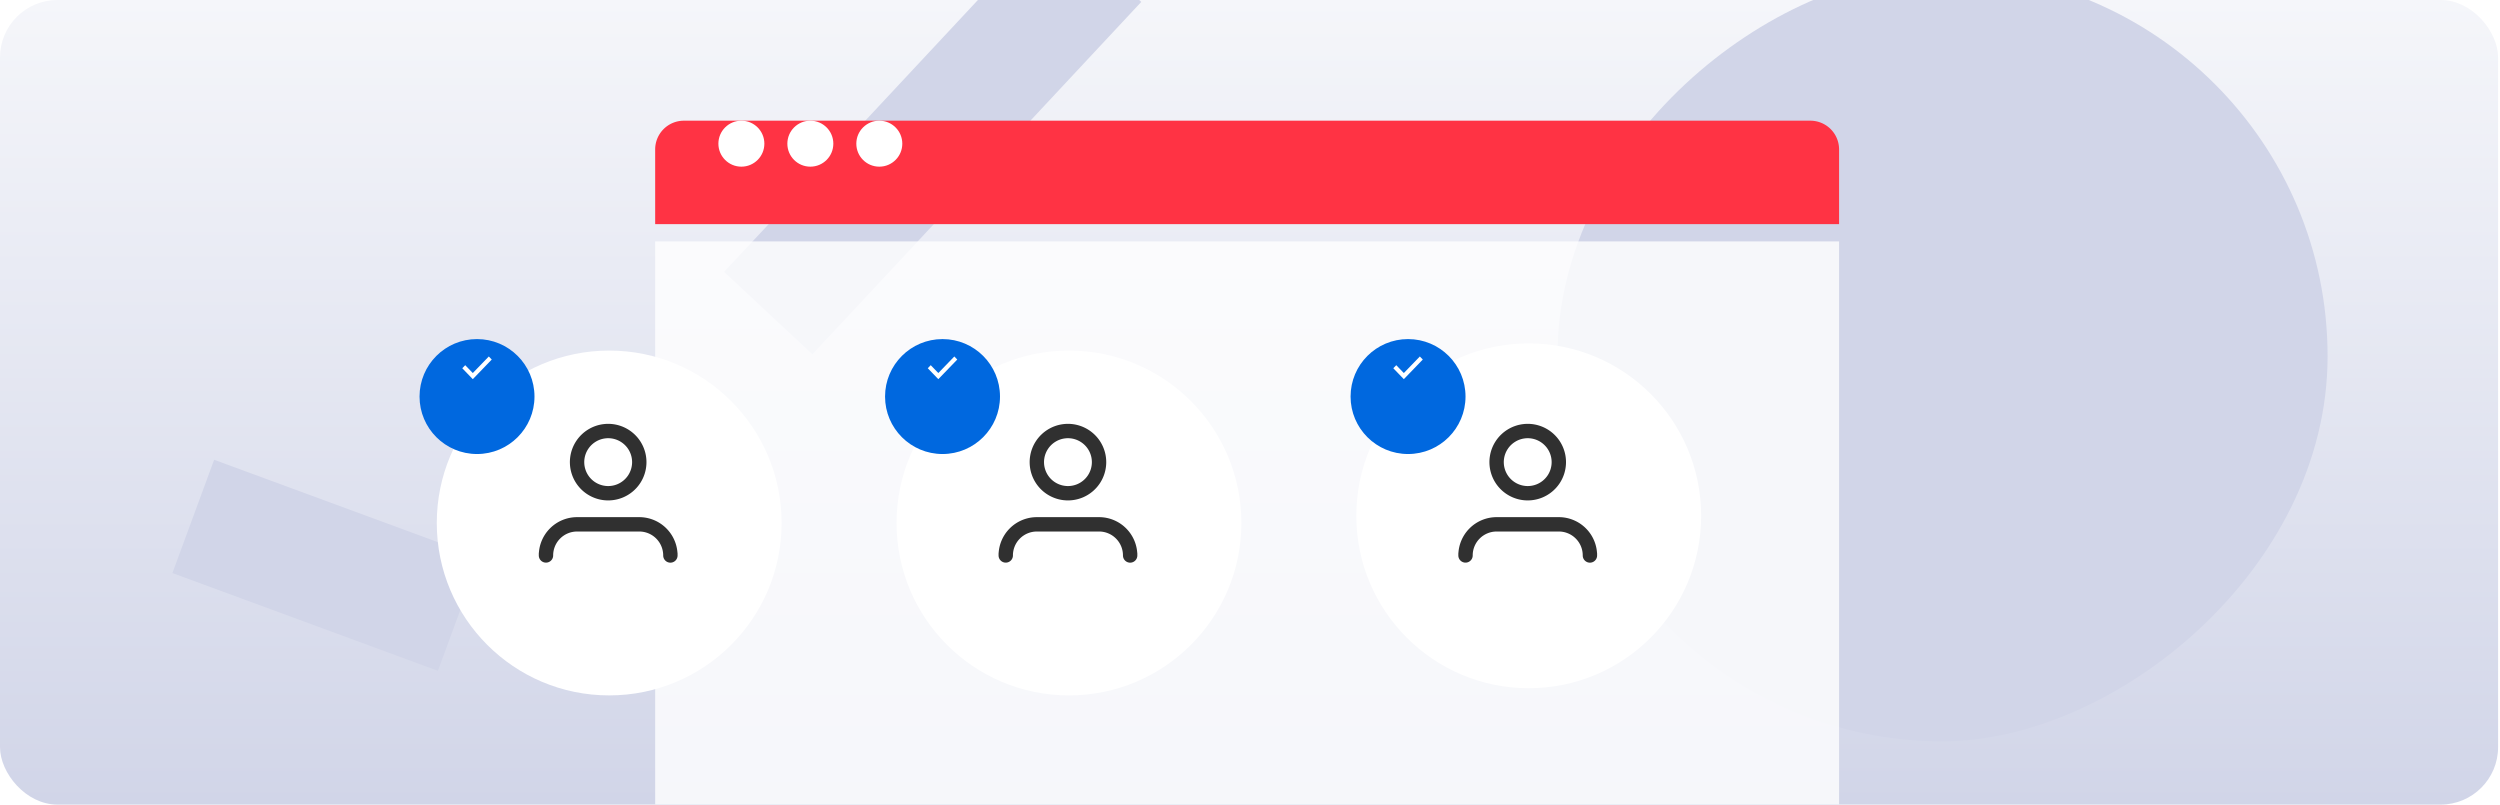
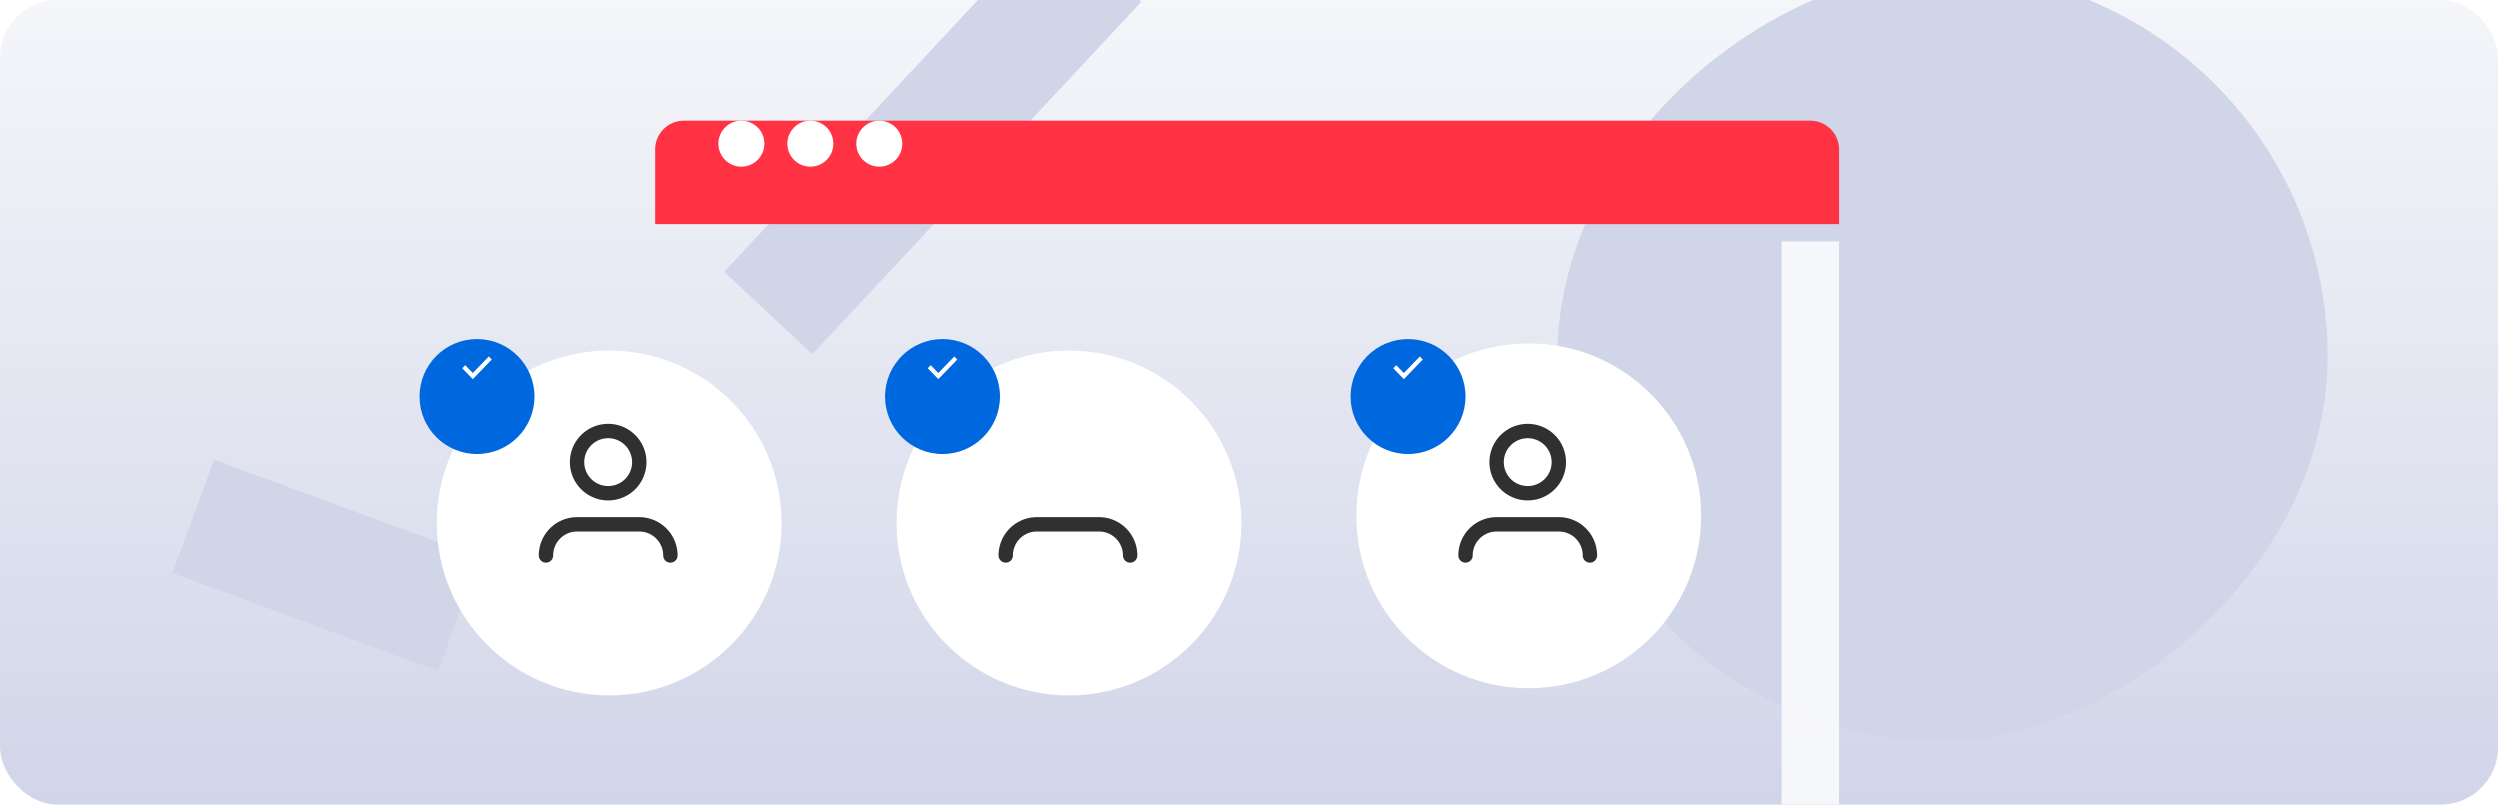
<svg xmlns="http://www.w3.org/2000/svg" width="435" height="140" fill="none">
  <g clip-path="url(#clip0_2168_28849)">
    <rect width="434.667" height="140" rx="10" fill="url(#paint0_linear_2168_28849)" />
    <rect x="271" y="129" width="134" height="134" rx="67" transform="rotate(-90 271 129)" fill="#D1D5E8" />
    <path fill="#D1D5E8" d="M183.224-14L198.58.334l-57.225 61.303L126 47.303zM30 99.712L37.26 80l46.194 17.014-7.26 19.711z" />
    <g filter="url(#filter0_d_2168_28849)">
      <path d="M114 21a5 5 0 015-5h196a5 5 0 015 5v13H114V21z" fill="#F34" />
    </g>
    <g opacity=".8" filter="url(#filter1_d_2168_28849)">
-       <path d="M114 37h206v103a5 5 0 01-5 5H119a5 5 0 01-5-5V37z" fill="#fff" />
+       <path d="M114 37h206v103a5 5 0 01-5 5a5 5 0 01-5-5V37z" fill="#fff" />
    </g>
    <circle cx="129" cy="25" r="4" fill="#fff" />
    <circle cx="141" cy="25" r="4" fill="#fff" />
    <circle cx="153" cy="25" r="4" fill="#fff" />
    <g filter="url(#filter2_d_2168_28849)">
      <path d="M186 116c16.569 0 30-13.431 30-30 0-16.569-13.431-30-30-30-16.569 0-30 13.431-30 30 0 16.569 13.431 30 30 30z" fill="#fff" />
    </g>
    <path d="M196.646 96.353v.3a5.4 5.4 0 00-1.583-3.831 5.404 5.404 0 00-3.829-1.588h-10.822A5.413 5.413 0 00175 96.647v-.3" fill="#fff" />
    <path d="M196.646 96.353v.3a5.4 5.4 0 00-1.583-3.831 5.404 5.404 0 00-3.829-1.588h-10.822A5.413 5.413 0 00175 96.647v-.3" stroke="#303030" stroke-width="2.5" stroke-linecap="round" stroke-linejoin="round" />
-     <path d="M191.235 80.412a5.41 5.41 0 01-3.342 5 5.412 5.412 0 113.342-5z" fill="#fff" stroke="#303030" stroke-width="2.5" stroke-linecap="round" stroke-linejoin="round" />
    <g filter="url(#filter3_d_2168_28849)">
      <path d="M266 116c16.569 0 30-13.431 30-30 0-16.569-13.431-30-30-30-16.569 0-30 13.431-30 30 0 16.569 13.431 30 30 30z" fill="#fff" />
    </g>
    <path d="M276.646 96.353v.3a5.4 5.4 0 00-1.583-3.831 5.404 5.404 0 00-3.829-1.588h-10.822A5.413 5.413 0 00255 96.647v-.3" fill="#fff" />
    <path d="M276.646 96.353v.3a5.4 5.4 0 00-1.583-3.831 5.404 5.404 0 00-3.829-1.588h-10.822A5.413 5.413 0 00255 96.647v-.3" stroke="#303030" stroke-width="2.5" stroke-linecap="round" stroke-linejoin="round" />
    <path d="M271.235 80.412a5.41 5.41 0 01-3.342 5 5.412 5.412 0 113.342-5z" fill="#fff" stroke="#303030" stroke-width="2.5" stroke-linecap="round" stroke-linejoin="round" />
    <g filter="url(#filter4_d_2168_28849)">
      <path d="M106 116c16.569 0 30-13.431 30-30 0-16.569-13.431-30-30-30-16.569 0-30 13.431-30 30 0 16.569 13.431 30 30 30z" fill="#fff" />
    </g>
    <path d="M116.647 96.353v.3a5.42 5.42 0 00-3.34-5.006 5.411 5.411 0 00-2.072-.413h-10.823A5.412 5.412 0 0095 96.647v-.3m16.235-15.935a5.41 5.41 0 01-3.342 5 5.412 5.412 0 113.342-5z" stroke="#303030" stroke-width="2.5" stroke-linecap="round" stroke-linejoin="round" />
    <g filter="url(#filter5_d_2168_28849)">
      <path d="M83 74c5.523 0 10-4.477 10-10s-4.477-10-10-10-10 4.477-10 10 4.477 10 10 10z" fill="#0068DF" />
    </g>
    <path fill-rule="evenodd" clip-rule="evenodd" d="M82.266 65.974l-1.832-1.899.513-.533 1.319 1.366 2.787-2.882.513.533-3.3 3.415z" fill="#fff" />
    <g filter="url(#filter6_d_2168_28849)">
      <path d="M164 74c5.523 0 10-4.477 10-10s-4.477-10-10-10-10 4.477-10 10 4.477 10 10 10z" fill="#0068DF" />
    </g>
    <path fill-rule="evenodd" clip-rule="evenodd" d="M163.266 65.974l-1.832-1.899.513-.533 1.319 1.366 2.787-2.882.513.533-3.3 3.415z" fill="#fff" />
    <g filter="url(#filter7_d_2168_28849)">
      <path d="M245 74c5.523 0 10-4.477 10-10s-4.477-10-10-10-10 4.477-10 10 4.477 10 10 10z" fill="#0068DF" />
    </g>
    <path fill-rule="evenodd" clip-rule="evenodd" d="M244.266 65.974l-1.832-1.899.513-.533 1.319 1.366 2.787-2.882.513.533-3.3 3.415z" fill="#fff" />
  </g>
  <defs>
    <filter id="filter0_d_2168_28849" x="99" y="6" width="236" height="48" filterUnits="userSpaceOnUse" color-interpolation-filters="sRGB">
      <feFlood flood-opacity="0" result="BackgroundImageFix" />
      <feColorMatrix in="SourceAlpha" values="0 0 0 0 0 0 0 0 0 0 0 0 0 0 0 0 0 0 127 0" result="hardAlpha" />
      <feOffset dy="5" />
      <feGaussianBlur stdDeviation="7.5" />
      <feComposite in2="hardAlpha" operator="out" />
      <feColorMatrix values="0 0 0 0 0 0 0 0 0 0.157 0 0 0 0 0.294 0 0 0 0.15 0" />
      <feBlend in2="BackgroundImageFix" result="effect1_dropShadow_2168_28849" />
      <feBlend in="SourceGraphic" in2="effect1_dropShadow_2168_28849" result="shape" />
    </filter>
    <filter id="filter1_d_2168_28849" x="99" y="27" width="236" height="138" filterUnits="userSpaceOnUse" color-interpolation-filters="sRGB">
      <feFlood flood-opacity="0" result="BackgroundImageFix" />
      <feColorMatrix in="SourceAlpha" values="0 0 0 0 0 0 0 0 0 0 0 0 0 0 0 0 0 0 127 0" result="hardAlpha" />
      <feOffset dy="5" />
      <feGaussianBlur stdDeviation="7.5" />
      <feComposite in2="hardAlpha" operator="out" />
      <feColorMatrix values="0 0 0 0 0 0 0 0 0 0.157 0 0 0 0 0.294 0 0 0 0.15 0" />
      <feBlend in2="BackgroundImageFix" result="effect1_dropShadow_2168_28849" />
      <feBlend in="SourceGraphic" in2="effect1_dropShadow_2168_28849" result="shape" />
    </filter>
    <filter id="filter2_d_2168_28849" x="141" y="46" width="90" height="90" filterUnits="userSpaceOnUse" color-interpolation-filters="sRGB">
      <feFlood flood-opacity="0" result="BackgroundImageFix" />
      <feColorMatrix in="SourceAlpha" values="0 0 0 0 0 0 0 0 0 0 0 0 0 0 0 0 0 0 127 0" result="hardAlpha" />
      <feOffset dy="5" />
      <feGaussianBlur stdDeviation="7.5" />
      <feComposite in2="hardAlpha" operator="out" />
      <feColorMatrix values="0 0 0 0 0 0 0 0 0 0.157 0 0 0 0 0.294 0 0 0 0.15 0" />
      <feBlend in2="BackgroundImageFix" result="effect1_dropShadow_2168_28849" />
      <feBlend in="SourceGraphic" in2="effect1_dropShadow_2168_28849" result="shape" />
    </filter>
    <filter id="filter3_d_2168_28849" x="224.75" y="48.5" width="82.5" height="82.5" filterUnits="userSpaceOnUse" color-interpolation-filters="sRGB">
      <feFlood flood-opacity="0" result="BackgroundImageFix" />
      <feColorMatrix in="SourceAlpha" values="0 0 0 0 0 0 0 0 0 0 0 0 0 0 0 0 0 0 127 0" result="hardAlpha" />
      <feOffset dy="3.75" />
      <feGaussianBlur stdDeviation="5.625" />
      <feComposite in2="hardAlpha" operator="out" />
      <feColorMatrix values="0 0 0 0 0 0 0 0 0 0.157 0 0 0 0 0.294 0 0 0 0.15 0" />
      <feBlend in2="BackgroundImageFix" result="effect1_dropShadow_2168_28849" />
      <feBlend in="SourceGraphic" in2="effect1_dropShadow_2168_28849" result="shape" />
    </filter>
    <filter id="filter4_d_2168_28849" x="61" y="46" width="90" height="90" filterUnits="userSpaceOnUse" color-interpolation-filters="sRGB">
      <feFlood flood-opacity="0" result="BackgroundImageFix" />
      <feColorMatrix in="SourceAlpha" values="0 0 0 0 0 0 0 0 0 0 0 0 0 0 0 0 0 0 127 0" result="hardAlpha" />
      <feOffset dy="5" />
      <feGaussianBlur stdDeviation="7.5" />
      <feComposite in2="hardAlpha" operator="out" />
      <feColorMatrix values="0 0 0 0 0 0 0 0 0 0.157 0 0 0 0 0.294 0 0 0 0.15 0" />
      <feBlend in2="BackgroundImageFix" result="effect1_dropShadow_2168_28849" />
      <feBlend in="SourceGraphic" in2="effect1_dropShadow_2168_28849" result="shape" />
    </filter>
    <filter id="filter5_d_2168_28849" x="58" y="44" width="50" height="50" filterUnits="userSpaceOnUse" color-interpolation-filters="sRGB">
      <feFlood flood-opacity="0" result="BackgroundImageFix" />
      <feColorMatrix in="SourceAlpha" values="0 0 0 0 0 0 0 0 0 0 0 0 0 0 0 0 0 0 127 0" result="hardAlpha" />
      <feOffset dy="5" />
      <feGaussianBlur stdDeviation="7.5" />
      <feComposite in2="hardAlpha" operator="out" />
      <feColorMatrix values="0 0 0 0 0 0 0 0 0 0.157 0 0 0 0 0.294 0 0 0 0.15 0" />
      <feBlend in2="BackgroundImageFix" result="effect1_dropShadow_2168_28849" />
      <feBlend in="SourceGraphic" in2="effect1_dropShadow_2168_28849" result="shape" />
    </filter>
    <filter id="filter6_d_2168_28849" x="139" y="44" width="50" height="50" filterUnits="userSpaceOnUse" color-interpolation-filters="sRGB">
      <feFlood flood-opacity="0" result="BackgroundImageFix" />
      <feColorMatrix in="SourceAlpha" values="0 0 0 0 0 0 0 0 0 0 0 0 0 0 0 0 0 0 127 0" result="hardAlpha" />
      <feOffset dy="5" />
      <feGaussianBlur stdDeviation="7.5" />
      <feComposite in2="hardAlpha" operator="out" />
      <feColorMatrix values="0 0 0 0 0 0 0 0 0 0.157 0 0 0 0 0.294 0 0 0 0.15 0" />
      <feBlend in2="BackgroundImageFix" result="effect1_dropShadow_2168_28849" />
      <feBlend in="SourceGraphic" in2="effect1_dropShadow_2168_28849" result="shape" />
    </filter>
    <filter id="filter7_d_2168_28849" x="220" y="44" width="50" height="50" filterUnits="userSpaceOnUse" color-interpolation-filters="sRGB">
      <feFlood flood-opacity="0" result="BackgroundImageFix" />
      <feColorMatrix in="SourceAlpha" values="0 0 0 0 0 0 0 0 0 0 0 0 0 0 0 0 0 0 127 0" result="hardAlpha" />
      <feOffset dy="5" />
      <feGaussianBlur stdDeviation="7.5" />
      <feComposite in2="hardAlpha" operator="out" />
      <feColorMatrix values="0 0 0 0 0 0 0 0 0 0.157 0 0 0 0 0.294 0 0 0 0.15 0" />
      <feBlend in2="BackgroundImageFix" result="effect1_dropShadow_2168_28849" />
      <feBlend in="SourceGraphic" in2="effect1_dropShadow_2168_28849" result="shape" />
    </filter>
    <linearGradient id="paint0_linear_2168_28849" x1="217.333" y1="0" x2="217.333" y2="140" gradientUnits="userSpaceOnUse">
      <stop stop-color="#F5F6FA" />
      <stop offset="1" stop-color="#D1D5E8" />
    </linearGradient>
    <clipPath id="clip0_2168_28849">
      <rect width="434.667" height="140" rx="10" fill="#fff" />
    </clipPath>
  </defs>
</svg>